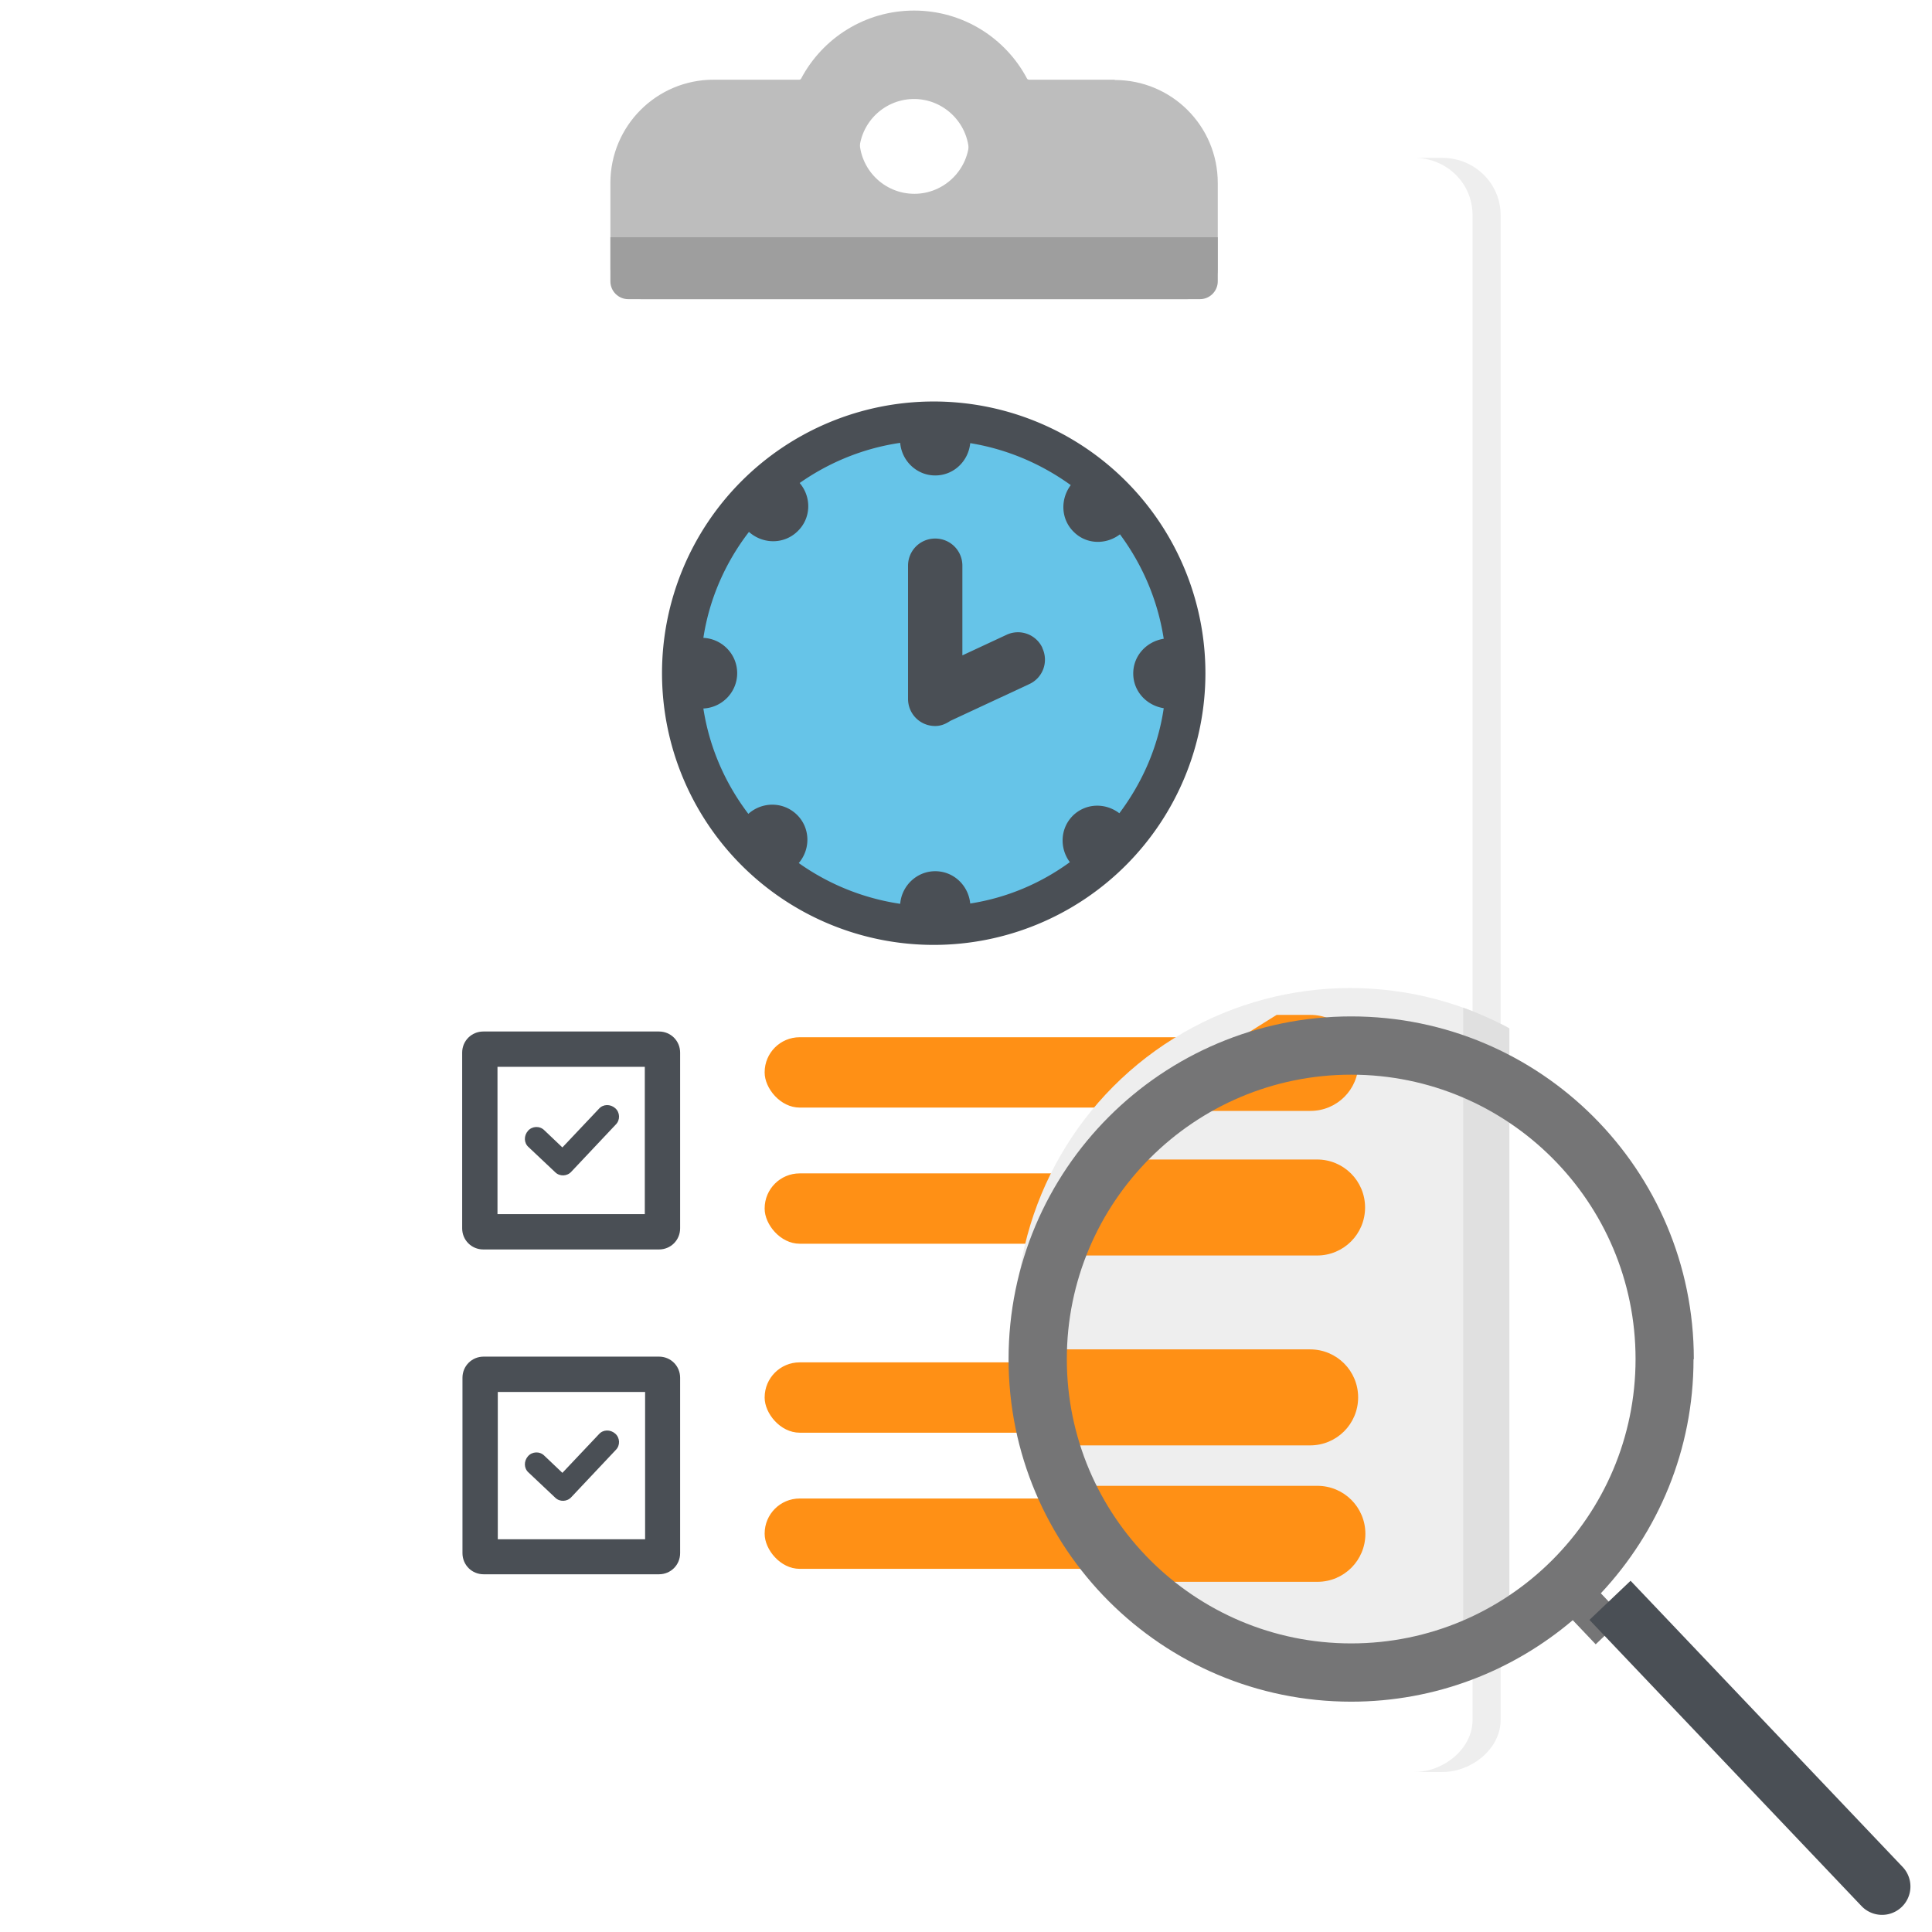
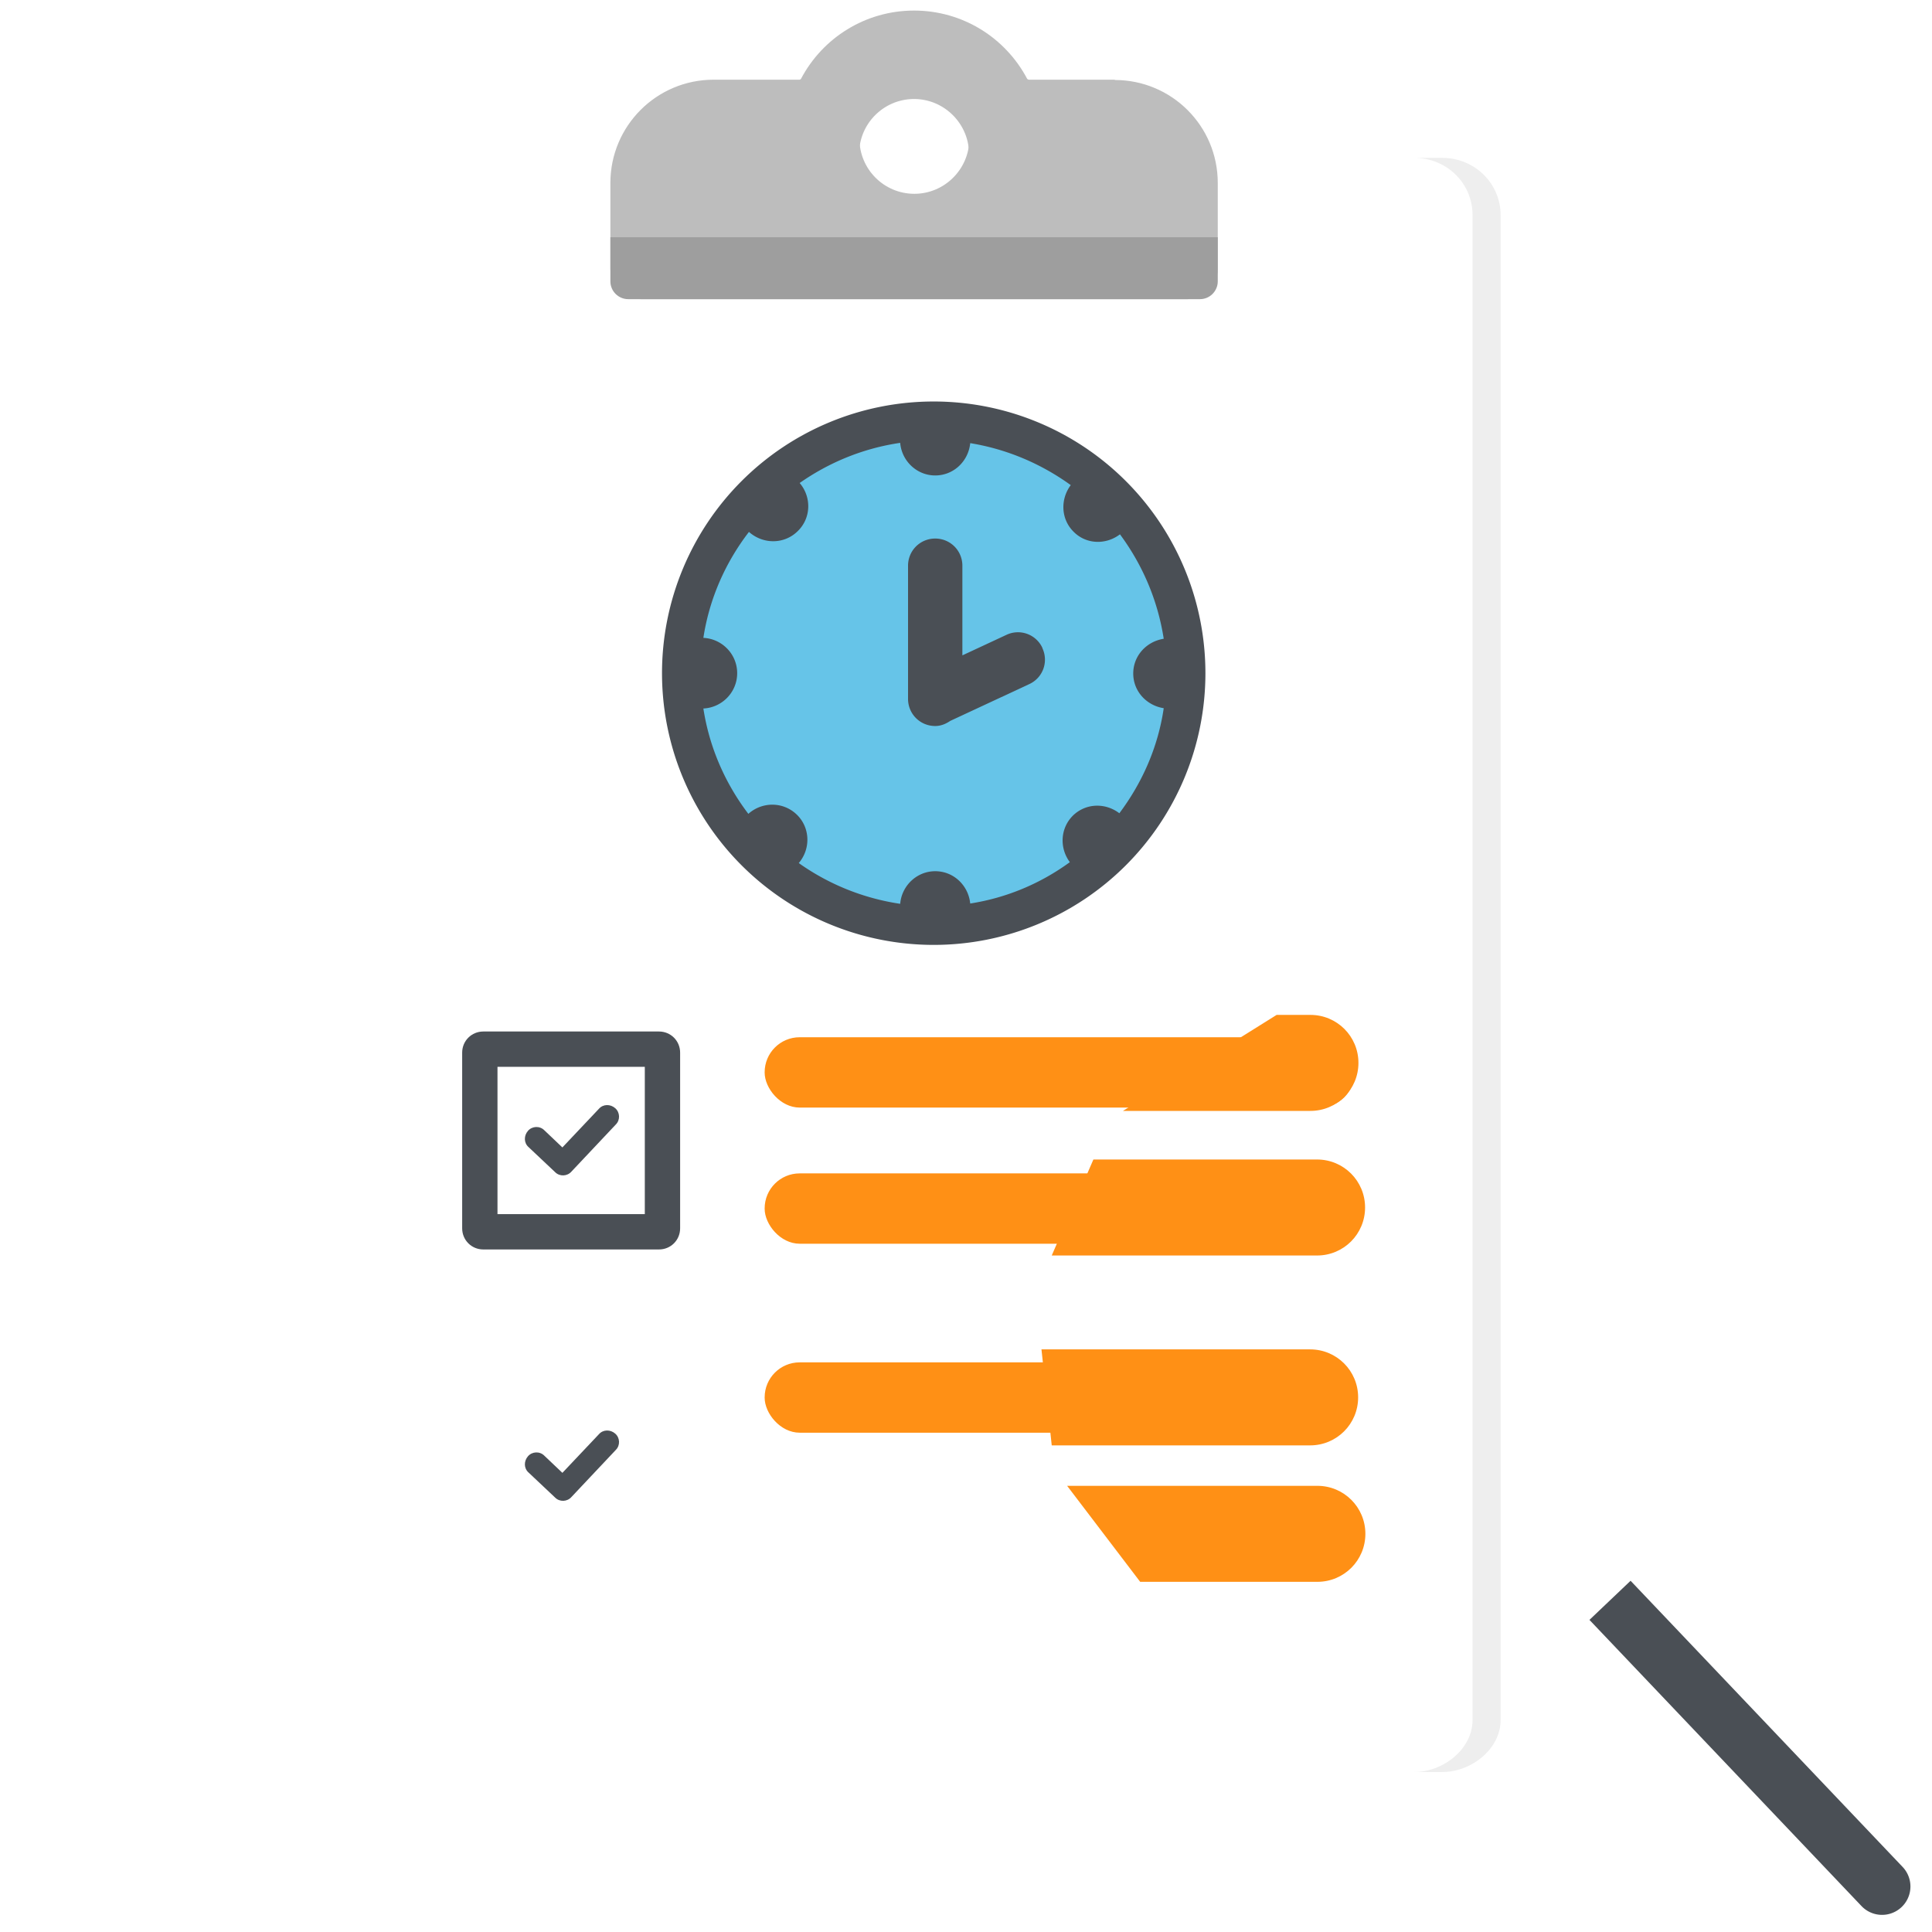
<svg xmlns="http://www.w3.org/2000/svg" class="illustration" aria-labelledby="review" viewBox="0 0 64 64">
  <title id="review">Timelogs Review</title>
  <defs>
    <filter id="drop-shadow-1" filterUnits="userSpaceOnUse">
      <feOffset dy="1" />
      <feGaussianBlur result="blur" stdDeviation="1.5" />
      <feFlood flood-color="#000" flood-opacity=".4" />
      <feComposite in2="blur" operator="in" />
      <feComposite in="SourceGraphic" />
    </filter>
    <filter id="drop-shadow-2" filterUnits="userSpaceOnUse">
      <feOffset dy=".5" />
      <feGaussianBlur result="blur-2" stdDeviation="1" />
      <feFlood flood-color="#000" flood-opacity=".45" />
      <feComposite in2="blur-2" operator="in" />
      <feComposite in="SourceGraphic" />
    </filter>
    <filter id="drop-shadow-3" filterUnits="userSpaceOnUse">
      <feOffset dy="1" />
      <feGaussianBlur result="blur-3" stdDeviation="1.5" />
      <feFlood flood-color="#000" flood-opacity=".4" />
      <feComposite in2="blur-3" operator="in" />
      <feComposite in="SourceGraphic" />
    </filter>
    <clipPath id="clippath">
      <path id="overlay" d="M0 0h64v64H0z" class="cls-8" />
    </clipPath>
    <clipPath id="clippath-1">
-       <circle cx="44.73" cy="43.81" r="11.08" class="cls-8" />
-     </clipPath>
+       </clipPath>
    <style>.cls-1{fill:#fff}.cls-8{fill:none}.cls-11{fill:#4a4f55}.cls-13{fill:#eee}.cls-14{fill:#ff9015}</style>
  </defs>
  <g id="Business">
    <g id="reviewing_timelogs" data-name="reviewing timelogs">
      <g id="assets" style="clip-path:url(#clippath);fill:none">
        <g id="clipboard">
          <g id="paper">
            <path id="page" d="M49.73 7.12c0-1.04-.86-1.89-1.93-1.89H12.78c-1.07 0-1.93.84-1.93 1.89l.06 49.74c0 1.03.83 1.86 1.86 1.86l35.1.03c1.03 0 1.87-.83 1.87-1.86V7.12Z" style="filter:url(#drop-shadow-1);fill:#fff" />
            <path id="border" d="M47.78 5.23h-.93c1.07 0 1.93.84 1.93 1.89v49.86c0 .95-.96 1.72-1.93 1.72h.93c.97 0 1.93-.77 1.93-1.72V7.12c0-1.04-.86-1.89-1.93-1.89Z" class="cls-13" />
          </g>
          <path id="shadow" d="M28.55 5.13a1.9 1.9 0 0 1-.09-.53c0-1.01.82-1.82 1.82-1.82s1.82.82 1.82 1.82c0 .19-.04.36-.09.53h8.18a3.404 3.404 0 0 0-3.27-2.49h-2.85s-.05-.01-.06-.04C33.3 1.26 31.89.35 30.27.35s-3.03.91-3.74 2.25c-.01.02-.03.04-.06.04h-2.84c-1.56 0-2.87 1.06-3.27 2.49h8.18Z" style="fill:#bdbdbd;filter:url(#drop-shadow-2)" />
          <g id="clip">
            <path d="M36.93 2.64h-2.85s-.05-.01-.06-.04C33.31 1.26 31.9.35 30.28.35s-3.03.91-3.74 2.25c-.01.02-.03.04-.06.04h-2.84c-1.89 0-3.42 1.53-3.42 3.42V8.9c0 .56.45 1.01 1.01 1.01h18.1c.56 0 1.01-.45 1.01-1.01V6.06c0-1.89-1.53-3.41-3.41-3.41Zm-6.64 3.78c-1.01 0-1.82-.82-1.82-1.82s.82-1.82 1.82-1.82 1.82.82 1.82 1.82-.82 1.82-1.82 1.82Z" style="fill:#bdbdbd" />
            <path d="M20.23 7.86h20.11v1.46c0 .32-.26.59-.59.59H20.81c-.32 0-.59-.26-.59-.59V7.86Z" style="fill:#9e9e9e" />
          </g>
        </g>
        <g id="content">
          <g id="data">
-             <rect width="19.54" height="2.33" x="25.33" y="49.64" class="cls-14" rx="1.16" ry="1.16" />
            <rect width="19.54" height="2.33" x="25.33" y="45.13" class="cls-14" rx="1.16" ry="1.16" />
            <path d="M16.34 45.95h5.21v5.21h-5.21z" class="cls-1" />
            <path d="m19.84 47.51-1.21 1.28-.6-.57c-.15-.15-.4-.14-.54.02s-.14.4.02.54l.88.83c.15.15.4.14.54-.02l1.47-1.56c.15-.15.14-.4-.02-.54s-.4-.14-.54.02Z" class="cls-11" />
-             <path d="M21.83 44.94h-5.81c-.39 0-.7.31-.7.7v5.81c0 .39.31.7.7.7h5.81c.39 0 .7-.31.7-.7v-5.81c0-.39-.31-.7-.7-.7Zm-.46 6.05h-4.88v-4.88h4.88v4.88Z" class="cls-11" />
            <rect width="19.54" height="2.33" x="25.33" y="38.87" class="cls-14" rx="1.16" ry="1.16" />
            <rect width="19.54" height="2.33" x="25.33" y="34.36" class="cls-14" rx="1.16" ry="1.16" />
            <path d="M16.48 35.31h4.93v4.93h-4.93z" class="cls-1" />
            <path d="M21.83 34.17h-5.82c-.39 0-.7.31-.7.7v5.82c0 .39.31.7.7.7h5.82c.39 0 .7-.31.7-.7v-5.82c0-.39-.31-.7-.7-.7Zm-.47 6.05h-4.88v-4.88h4.88v4.88Z" class="cls-11" />
            <path d="m19.84 36.73-1.21 1.28-.6-.57c-.15-.15-.4-.14-.54.02s-.14.4.02.54l.88.83c.15.15.4.14.54-.02l1.47-1.56c.15-.15.14-.4-.02-.54s-.4-.14-.54.02Z" class="cls-11" />
          </g>
          <g id="clock">
            <circle cx="30.93" cy="22.31" r="7.74" style="fill:#66c4e8" />
            <path d="M30.93 13.3a9 9 0 1 0 .001 18.001A9 9 0 0 0 30.93 13.3Zm6.15 13.64c-.46-.35-1.1-.34-1.53.07-.43.42-.46 1.08-.11 1.55-.96.7-2.08 1.18-3.3 1.37-.06-.6-.55-1.07-1.16-1.07s-1.11.48-1.16 1.08a7.772 7.772 0 0 1-3.36-1.35c.4-.47.38-1.17-.06-1.6-.45-.44-1.15-.44-1.61-.03-.76-1-1.29-2.19-1.49-3.49.62-.03 1.12-.54 1.12-1.17s-.5-1.14-1.12-1.17c.2-1.31.74-2.51 1.51-3.51.46.41 1.16.42 1.61-.02.45-.43.47-1.13.07-1.6.97-.68 2.1-1.15 3.33-1.33.05.6.55 1.08 1.16 1.08s1.1-.47 1.16-1.07c1.23.2 2.36.69 3.33 1.39-.35.47-.33 1.13.1 1.55.42.42 1.07.43 1.53.08.74 1 1.25 2.17 1.45 3.46-.57.09-1.01.56-1.01 1.15s.44 1.06 1.01 1.15c-.19 1.3-.72 2.48-1.47 3.48Z" class="cls-11" />
            <path d="M34.53 21.46a.892.892 0 0 0-1.19-.43l-1.46.68v-2.97c0-.5-.4-.9-.9-.9s-.9.4-.9.9v4.41c0 .5.4.9.9.9.19 0 .35-.07.5-.17l2.62-1.22c.45-.21.64-.74.43-1.19Z" class="cls-11" />
          </g>
        </g>
        <g id="magnify">
          <g style="clip-path:url(#clippath-1);fill:none">
            <g id="board">
              <path d="M48.85 4.13H31.93c-.25.79-.96 1.38-1.83 1.38s-1.59-.59-1.83-1.38H12.03c-1.02 0-1.85.83-1.85 1.85v50.25c0 1.02.83 1.85 1.85 1.85h36.82c1.02 0 1.06-.83 1.06-1.85V5.99c0-1.02-.03-1.85-1.06-1.85Z" class="cls-13" />
              <path d="M48.47 4.13H49c.55 0 1 .45 1 1v51.96c0 .55-.45 1-1 1h-.53V4.13Z" style="fill:#e0e0e0" />
            </g>
          </g>
          <path d="M43.41 33.62h-1.12L37.2 36.8h6.21c.88 0 1.59-.71 1.59-1.59 0-.88-.71-1.59-1.59-1.59ZM43.64 38.41h-7.42l-1.38 3.18h8.79c.88 0 1.59-.71 1.59-1.59 0-.88-.71-1.59-1.59-1.59ZM43.41 44.7H34.5l.34 3.18h8.56c.88 0 1.59-.71 1.59-1.59 0-.88-.71-1.59-1.59-1.59ZM43.64 49.22h-8.29l2.42 3.18h5.87c.88 0 1.59-.71 1.59-1.59 0-.88-.71-1.59-1.59-1.59Z" class="cls-14" />
-           <path id="border-2" d="M56.11 44.02c0-6.27-5.08-11.35-11.35-11.35s-11.35 5.08-11.35 11.35 5.08 11.35 11.35 11.35c2.8 0 5.36-1.02 7.34-2.7l.76.8.93-.89-.76-.8c1.9-2.03 3.07-4.75 3.07-7.75Zm-11.35 9.42c-5.2 0-9.42-4.22-9.42-9.42s4.22-9.42 9.42-9.42 9.42 4.22 9.42 9.42-4.22 9.42-9.42 9.42Z" data-name="border" style="fill:#757576;filter:url(#drop-shadow-3)" />
          <circle cx="44.73" cy="44.01" r="9.46" style="opacity:.1" />
          <path d="m52.645 53.668 1.37-1.303 9.012 9.48a.939.939 0 1 1-1.363 1.295l-9.012-9.48Z" class="cls-11" />
        </g>
      </g>
    </g>
  </g>
</svg>